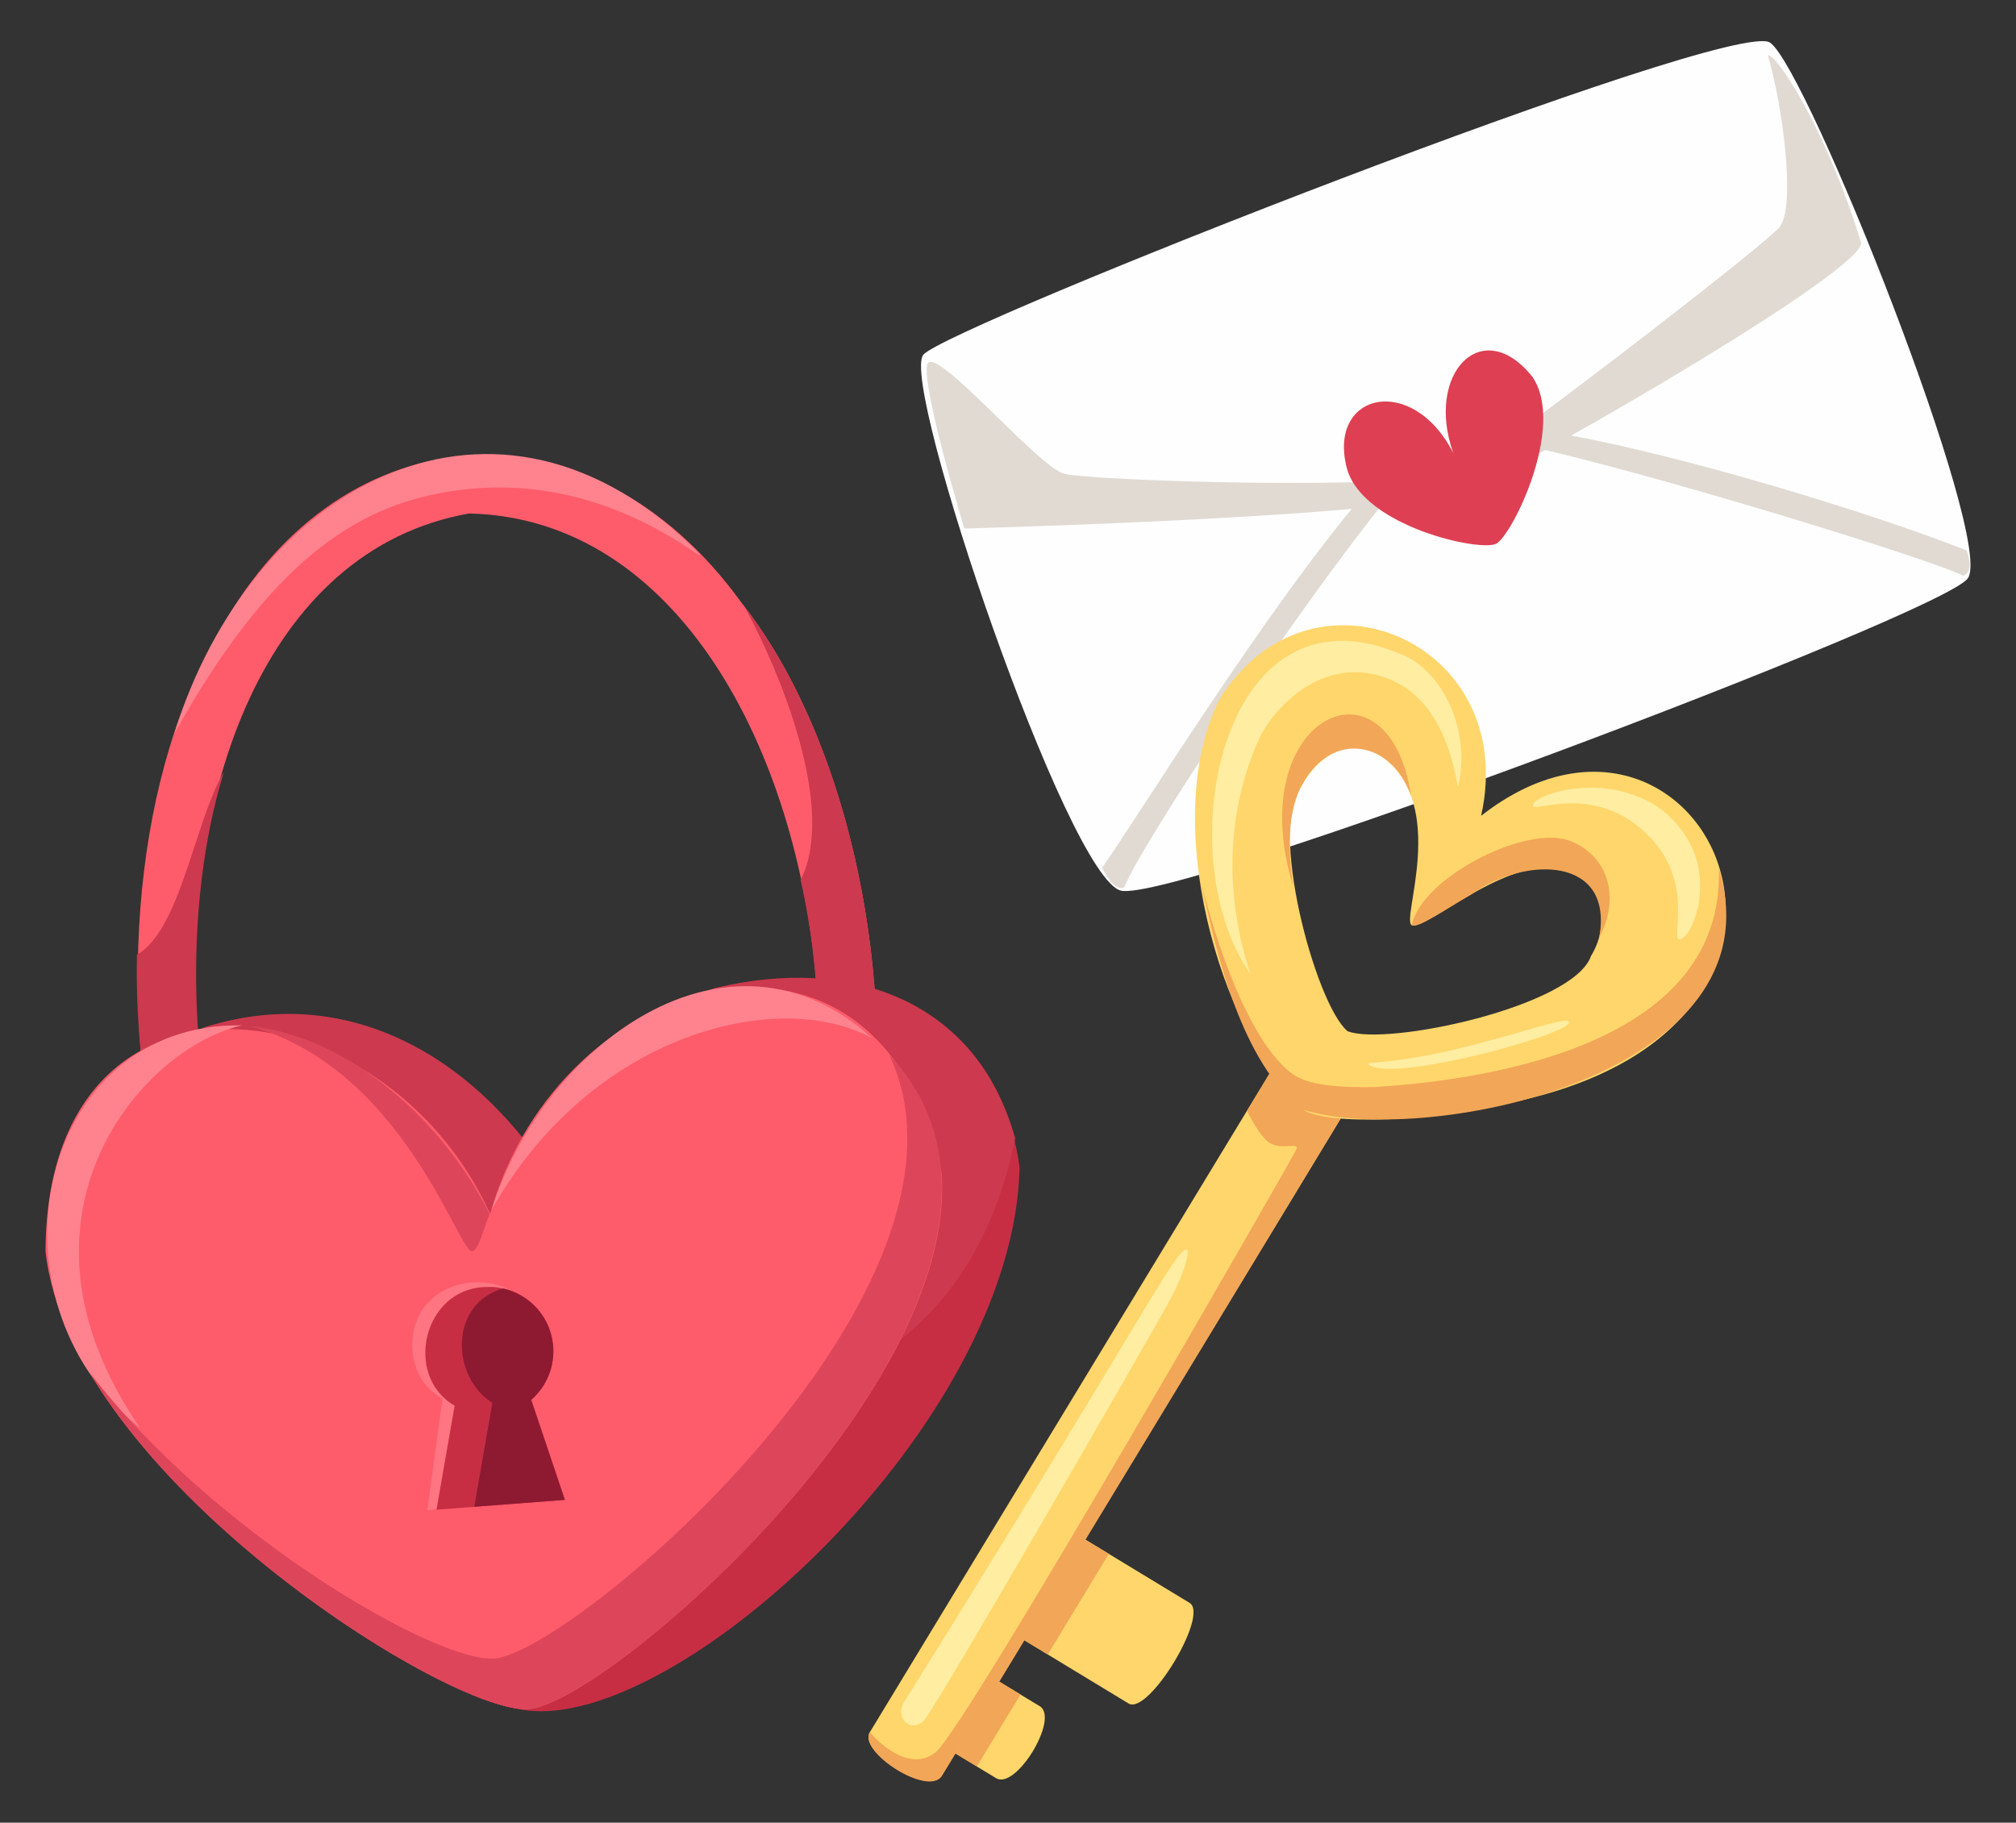
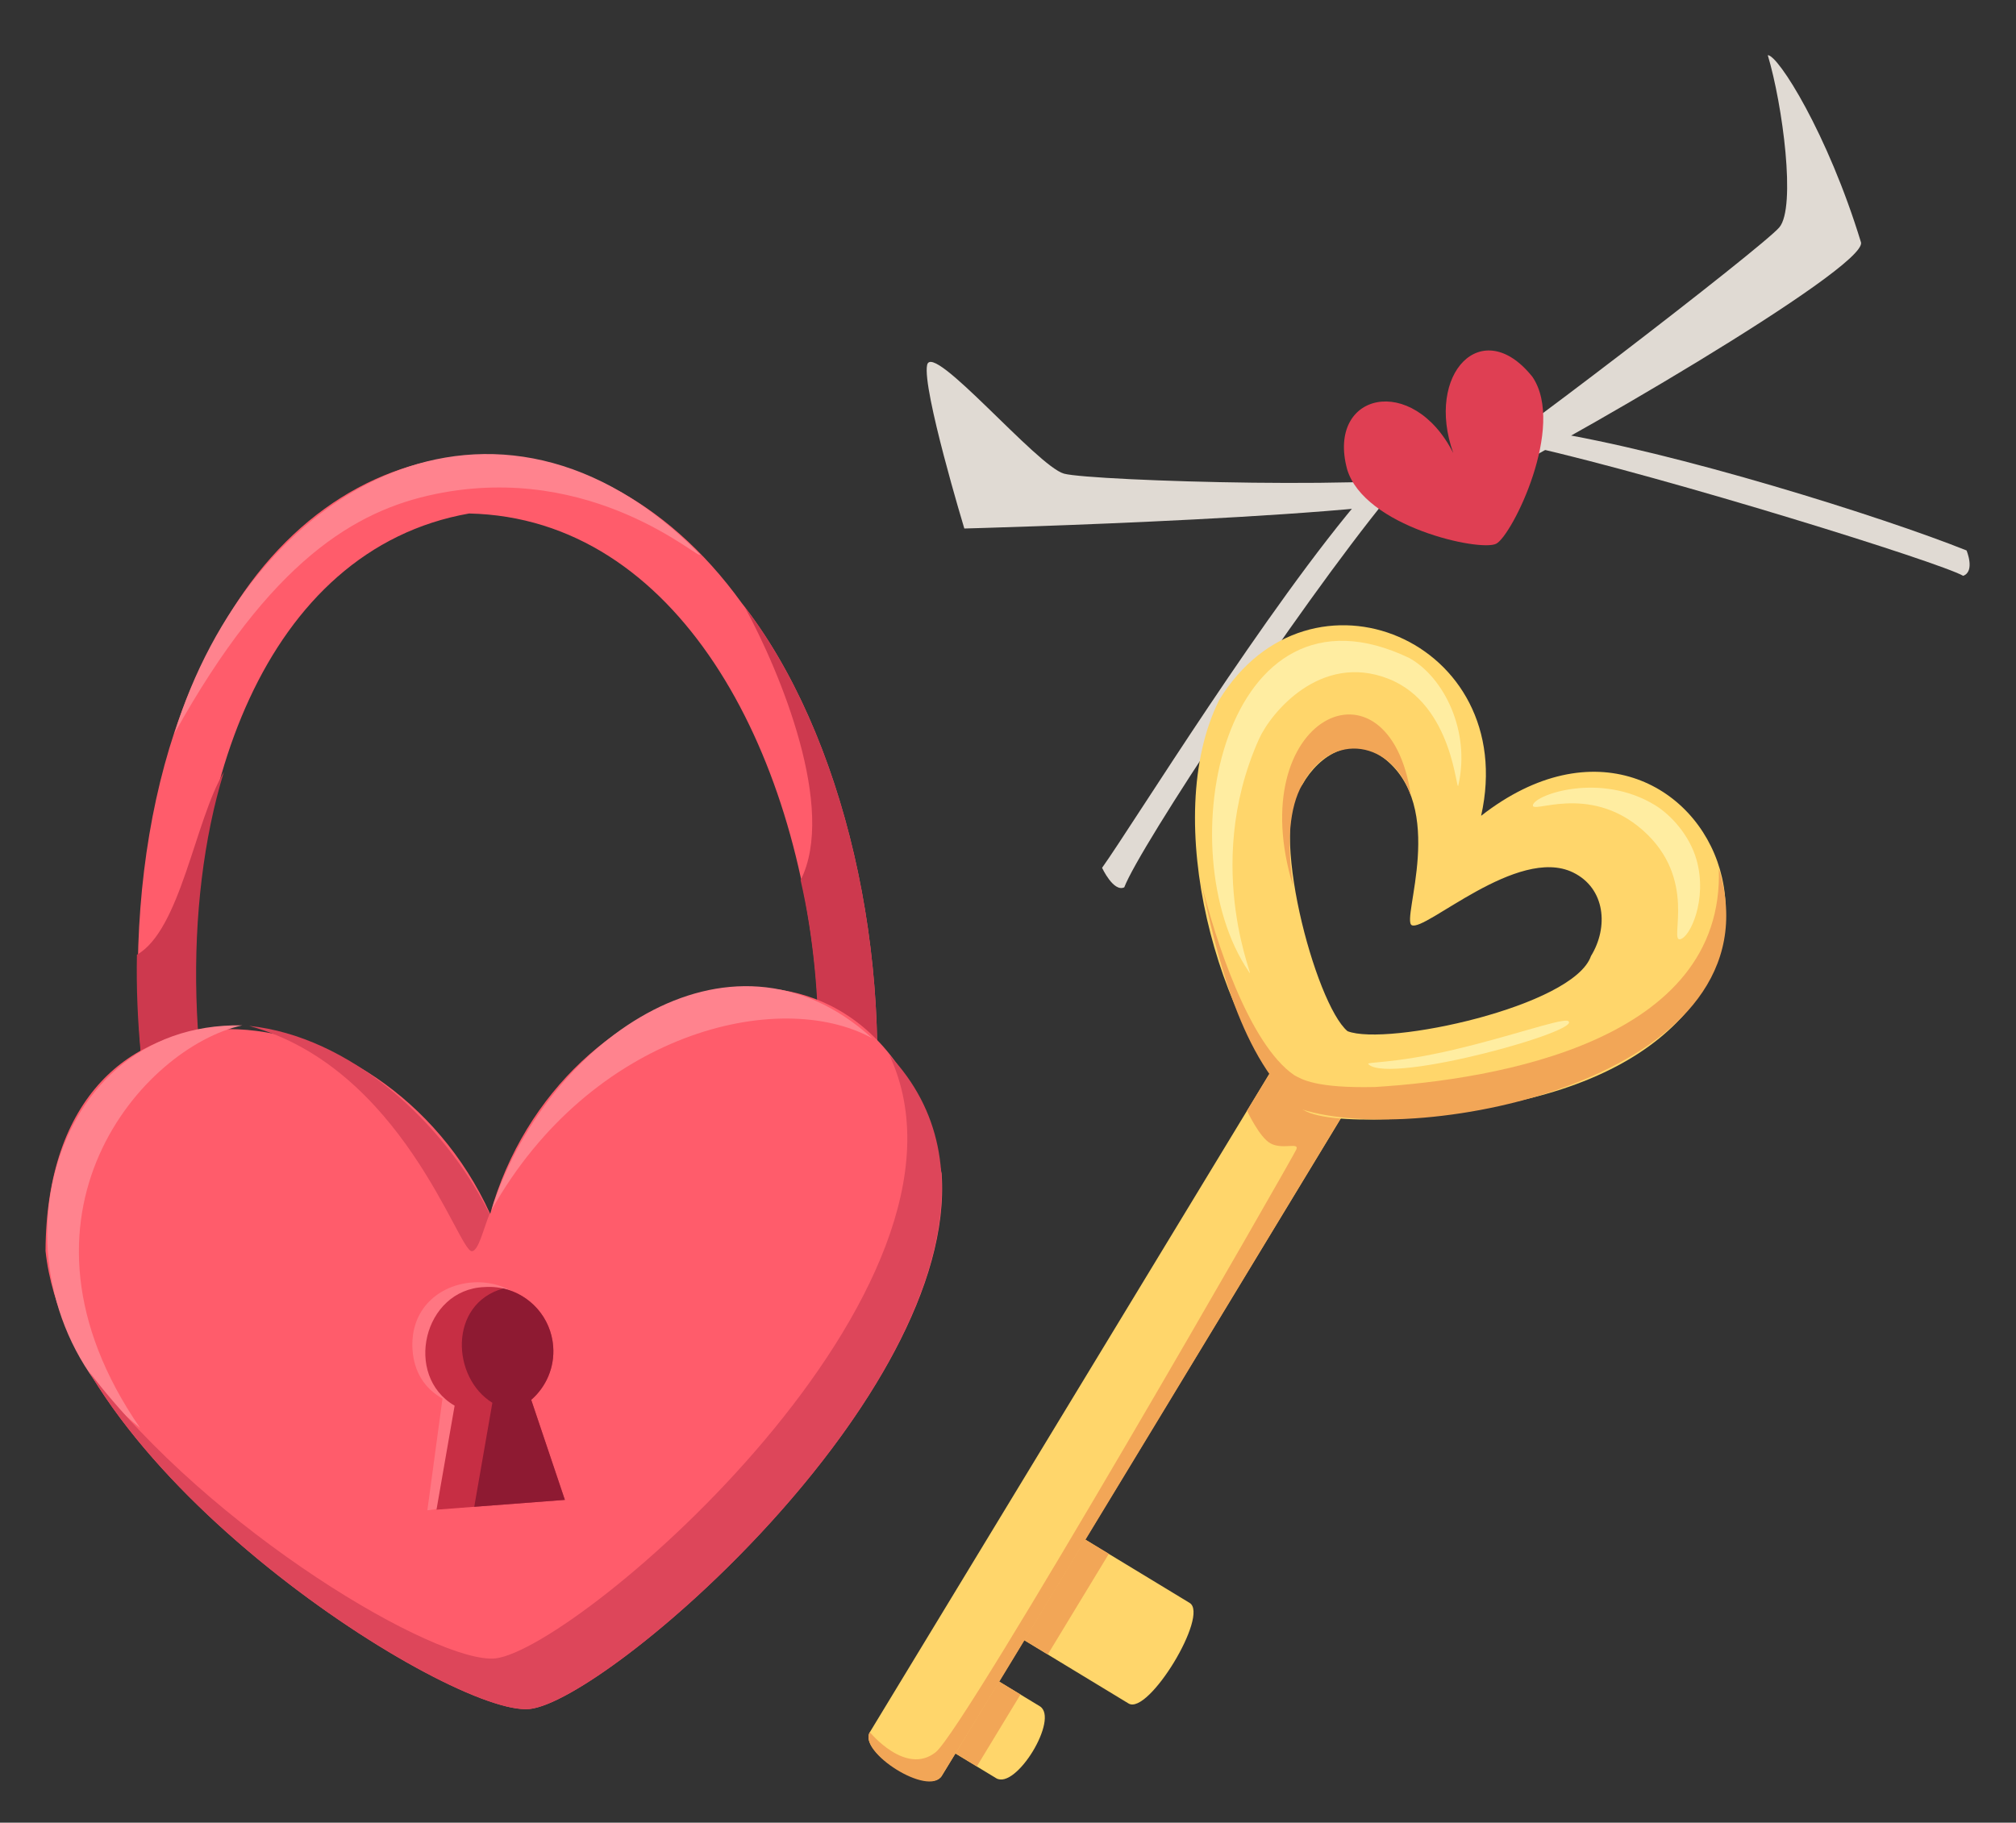
<svg xmlns="http://www.w3.org/2000/svg" viewBox="0 0 551.69 498.86">
  <rect x="0" y="0" width="551.69" height="498.86" fill="#333333" stroke="none" />
  <defs>
    <style>.f{fill:#df3f53;}.f,.g,.h,.i,.j,.k,.l,.m,.n,.o{fill-rule:evenodd;}.p,.i{fill:#ff838e;}.g,.q{fill:#cd394e;}.r{fill:#ffeda1;}.h{fill:#ff7682;}.s,.j{fill:#ff5c6b;}.k{fill:#8e1a32;}.l{fill:#dd465a;}.t{fill:#ffd66b;}.m{fill:#e0dad3;}.n{fill:#fefefe;}.o{fill:#c72e44;}.u{fill:#f2a657;}</style>
  </defs>
  <g id="a" />
  <g id="b" />
  <g id="c">
    <g>
      <g id="d">
-         <path class="n" d="M538.46,158.35c-7.68,10-217.15,88.99-231.72,85.41-14.58-3.58-60.65-138.87-54.06-146.68,6.59-7.8,221.57-92.41,231.72-85.41,10.16,7.01,61.74,136.68,54.06,146.68Z" />
        <path class="m" d="M253.71,99.9c1.41-6.62,30.1,27.72,37.47,29.74,7.37,2.02,94.3,4.69,108.01-.36,5.63-2.08,83.13-61.57,87.74-67.06,4.61-5.48,.92-33.48-3.17-47.12,2.81-.09,16.41,21.41,25.5,51.2,2.09,6.85-85.5,57.71-107.79,68.03-15.4,7.13-137.58,10.32-137.58,10.32,0,0-11.57-38.24-10.18-44.74Z" />
        <path class="m" d="M373.6,134.92c-26.64,30.82-63.43,90.56-72.01,102.6,0,0,3.12,6.74,6.07,5.34,4.19-11.01,46.81-75.64,72.31-106.93-1.16,.17-6.24-1.01-6.37-1.01Z" />
        <path class="m" d="M538.14,150.65c-22.8-9.13-79.6-27.02-115.11-32.64-1.15,1.63-2.57,3.06-4.18,4.21,38.25,8.71,111.91,31.67,118.39,35.38,3.33-1.23,.91-6.96,.91-6.96Z" />
        <path class="f" d="M419.36,103.14c-13.79-17.26-29.42-.87-21.66,20.86-11.19-22-34.71-16.55-29.06,4.41,4.66,15.76,36.48,22.68,40.82,20.4,4.34-2.28,19.1-32.12,9.9-45.67Z" />
      </g>
      <g id="e">
        <g>
          <path class="s" d="M150.4,429.52c-110.64-2.55-136.54-174.76-92.02-253.52,32.58-63.68,102.7-69.07,144.56-11.01,55.95,71.09,56.42,245.27-52.55,264.54Zm-22.02-288.98c-112.16,19.74-93.07,270.38,20.79,272.9,112.16-19.74,93.07-270.38-20.79-272.9Z" />
          <path class="p" d="M118.98,135.25c43.48-9.03,72.68,18.44,72.63,16.54-55.55-56.56-123.09-18.86-143.9,49,26.4-47.57,49.76-61.07,71.28-65.54Z" />
          <path class="q" d="M37.47,261.29c-1.45,71.85,32.66,168.47,112.93,168.23,108.51-19.16,108.41-191.96,53.39-263.39,9.84,18.03,25.16,55.32,15.3,74.77,14.25,61.87-.98,161.93-69.91,172.55-84.59-3.45-110.09-130.03-87.92-202.13-7.89,13.12-11.83,43.21-23.78,49.98Z" />
-           <path class="o" d="M279.03,319.56c-5.76-41.96-41.66-58.47-83.13-49.17-22.49,6.53-32.84,37.13-40.41,60.22-19.61-38.02-57.89-61.61-99.71-49.37-68.11,49.36,34.21,179.39,88.2,186.87,41.82,5.45,133.45-78.17,135.04-148.55Z" />
-           <path class="g" d="M56.79,396.11c78.77-13.19,199.16,21.5,221.03-84.54-10.6-37.89-45.06-50.09-81.92-41.18-22.49,6.53-32.84,37.13-40.41,60.22-19.8-37.63-57.3-63.01-99.71-49.37-31.12,19.02-27.31,78.9,1,114.87Z" />
          <path class="j" d="M257.68,321.19c-16.59-80.5-104.49-56.85-123.54,11.05-29.02-63.91-121.25-74.34-121.68,10.13,6.4,61.24,111.33,127.58,132.5,125.37s117.04-85.12,112.72-146.54Z" />
          <path class="i" d="M238.7,284.17c-39.66-36.01-90.27,2.3-104.2,47.02,27.24-48.5,78.59-61.07,104.2-47.02Z" />
          <path class="i" d="M66.3,280.64c-55.94-1.06-72.25,74.82-27.97,110.18-40.12-58.26,1.06-104.36,27.97-110.18Z" />
          <path class="l" d="M129.1,342.45c1.86,0,3.22-6.25,4.88-10.19-12.66-25.52-38.44-48.62-65.81-51.48,41.86,11.39,57.23,61.66,60.93,61.67Z" />
          <path class="l" d="M243.37,288.75c29.83,63.56-84.81,162.37-107.78,165.15-15.75,1.65-77.83-34.63-111.24-78.53,29.44,49.82,103.23,94.18,120.61,92.37,25.16-2.77,155.58-118.44,98.41-178.98Z" />
          <path class="h" d="M148.03,366.9c-1.86-22.97-36.78-20.3-35.13,2.68,.44,5.77,3.13,10.36,8.19,13.21l-4.14,30.57,34.28-4.43-9.21-27.38c4.06-3.53,6.45-8.86,6.01-14.64Z" />
          <path class="o" d="M151.38,368.5c-.74-9.7-9.2-16.97-18.9-16.23-16.6,.67-22.15,24.29-8.07,32.46l-4.96,28.46,35.13-2.68-9.21-27.38c4.06-3.53,6.45-8.86,6.01-14.64Z" />
          <path class="k" d="M151.38,368.5c-.6-7.9-6.33-14.19-13.68-15.85-15.01,4.22-14.14,24.41-2.96,31.29l-4.96,28.46,24.8-1.89-9.21-27.38c4.06-3.53,6.45-8.86,6.01-14.64Z" />
        </g>
        <g>
          <g>
            <path class="t" d="M284.54,466.99l-22.24-13.5-11.95,19.69,22.24,13.5c5.44,3.3,17.38-16.39,11.95-19.69Z" />
            <rect class="u" x="253.3" y="458.56" width="23.03" height="19.84" transform="translate(-273.08 451.83) rotate(-58.75)" />
            <path class="t" d="M325.55,438.71l-37.89-22.99-16.71,27.53,37.89,22.99c5.44,3.3,22.14-24.23,16.71-27.53Z" />
            <rect class="u" x="271.09" y="425.04" width="32.21" height="18.46" transform="translate(-233.06 454.5) rotate(-58.75)" />
            <path class="t" d="M238.04,474.09l113.61-187.23,19.51,12.24-113.43,186.93c-3.3,5.44-22.99-6.51-19.69-11.95Z" />
-             <path class="r" d="M324.99,342.01s.87,3.56-5.68,15.34c-5.87,10.57-63.2,110.14-66.5,113.59-3.31,3.45-8.19-.61-5.4-5.09,66.65-106.83,74.38-124.57,77.57-123.84Z" />
            <path class="u" d="M238.04,474.09s9.81,12.02,18.02,5.48c8.21-6.53,97.82-162.87,98.69-164.97,.87-2.1-3.73,.16-7.07-1.66-3.05-1.66-6.42-8.95-6.42-8.95l10.39-17.13,19.51,12.24s-107.5,177.6-113.43,186.93c-3.58,5.91-22.99-6.51-19.69-11.95Z" />
          </g>
          <g>
            <path class="t" d="M355.98,303.25c-22.41-21.81-38.63-78.89-22.36-111.64,24.72-40.46,82.4-16.28,71.7,31.67,61.13-47.72,111.94,60.45,3.59,79.35-12.94,3.51-46.65,6.13-52.94,.63Zm22.44-95.96c-8.17-6.11-17.26-.95-22.06,7.49-9.65,10.68,3.56,60.03,12.4,67.45,10.69,4.21,61.86-6.75,66.62-20.57,4.84-7.86,3.98-18.55-4.92-22.88-15.19-7.39-40.52,16.35-44.14,14.43-2.94-1.56,9.99-32.56-7.89-45.93Z" />
            <path class="r" d="M341.73,265.91c-22.4-32.87-7.14-110.38,43.99-85.78,9.33,5.21,16.76,19.87,13.37,34.78-.62,2.73-1.2-22.16-19.21-29.16-18.53-7.2-32.13,9.34-35.35,16.53-16.02,35.77-.1,68.09-2.81,63.64Z" />
            <path class="r" d="M449.54,227.21c-14.89-13.12-31.01-4.04-30.02-6.97,.95-2.88,18.49-8.9,33.31,.08,4.42,2.68,9.52,8.26,11.44,15.02,3.06,10.81-1.8,21.38-4.57,21.74-2.92,.38,4.93-16.57-10.16-29.87Z" />
-             <path class="u" d="M386.3,253.22c1.75,.93,8.81-4.04,16.55-8.55,14.72-10.49,38.88-10.27,34.77,11.94,6.1-11.38,2.21-23.17-9-26.81-12.48-3.44-39.6,10.71-42.32,23.42Z" />
            <path class="u" d="M353.89,242.63c-1.85-11.87-1.03-21.71,2.46-27.85,8.09-15.28,24.89-11.8,29.79,3.12-5.99-40.63-46.52-21.99-32.25,24.73Z" />
            <path class="u" d="M471.18,240.72c-.24-1-.52-1.99-.82-2.97,1.64,47.23-60.62,57.69-94.08,59.76-16.1,.37-20.02-2.08-22.12-3.25-12.33-8.47-21.59-36.96-25.42-52.66,4.27,20.2,11.01,48.73,27.39,61.99,32.68,10.57,128.06-8.34,115.06-62.88Z" />
            <path class="r" d="M428.94,279.36c5.89,2.33-48.41,17.53-54.4,11.97-1.18-.82,5.98,.04,23.48-4.07,15.06-3.54,28.16-8.23,30.92-7.9Z" />
          </g>
        </g>
      </g>
    </g>
  </g>
</svg>